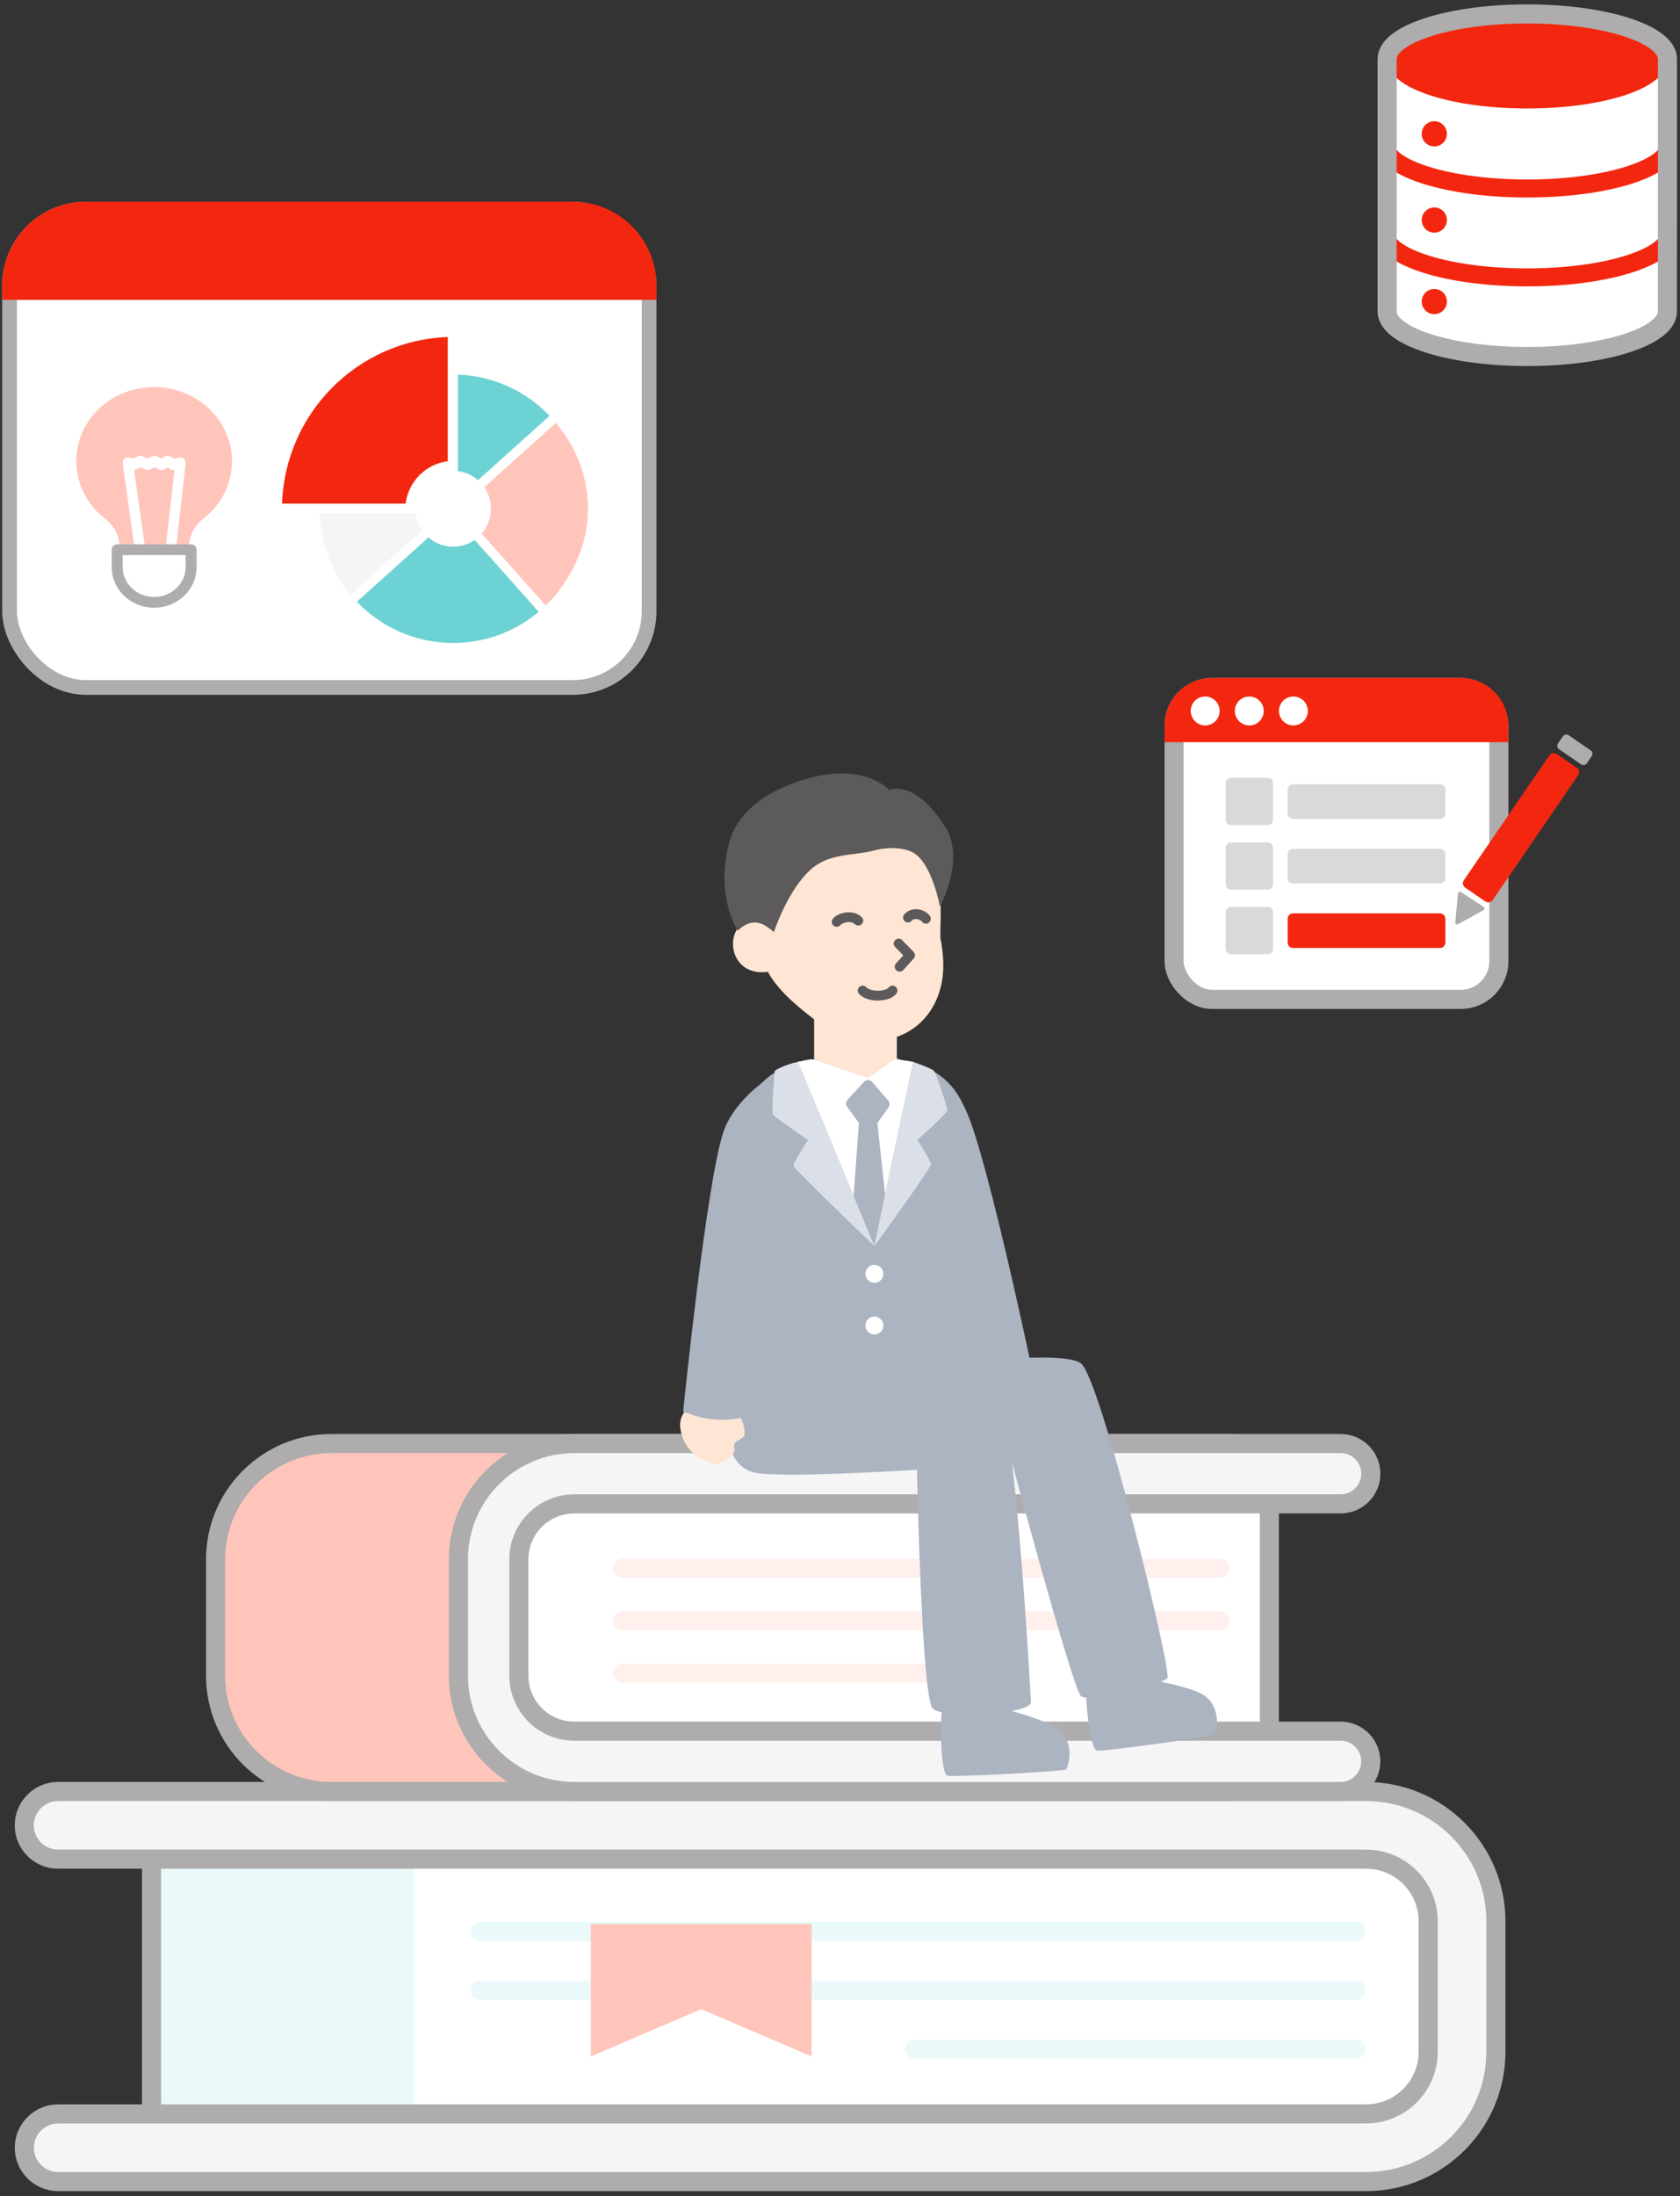
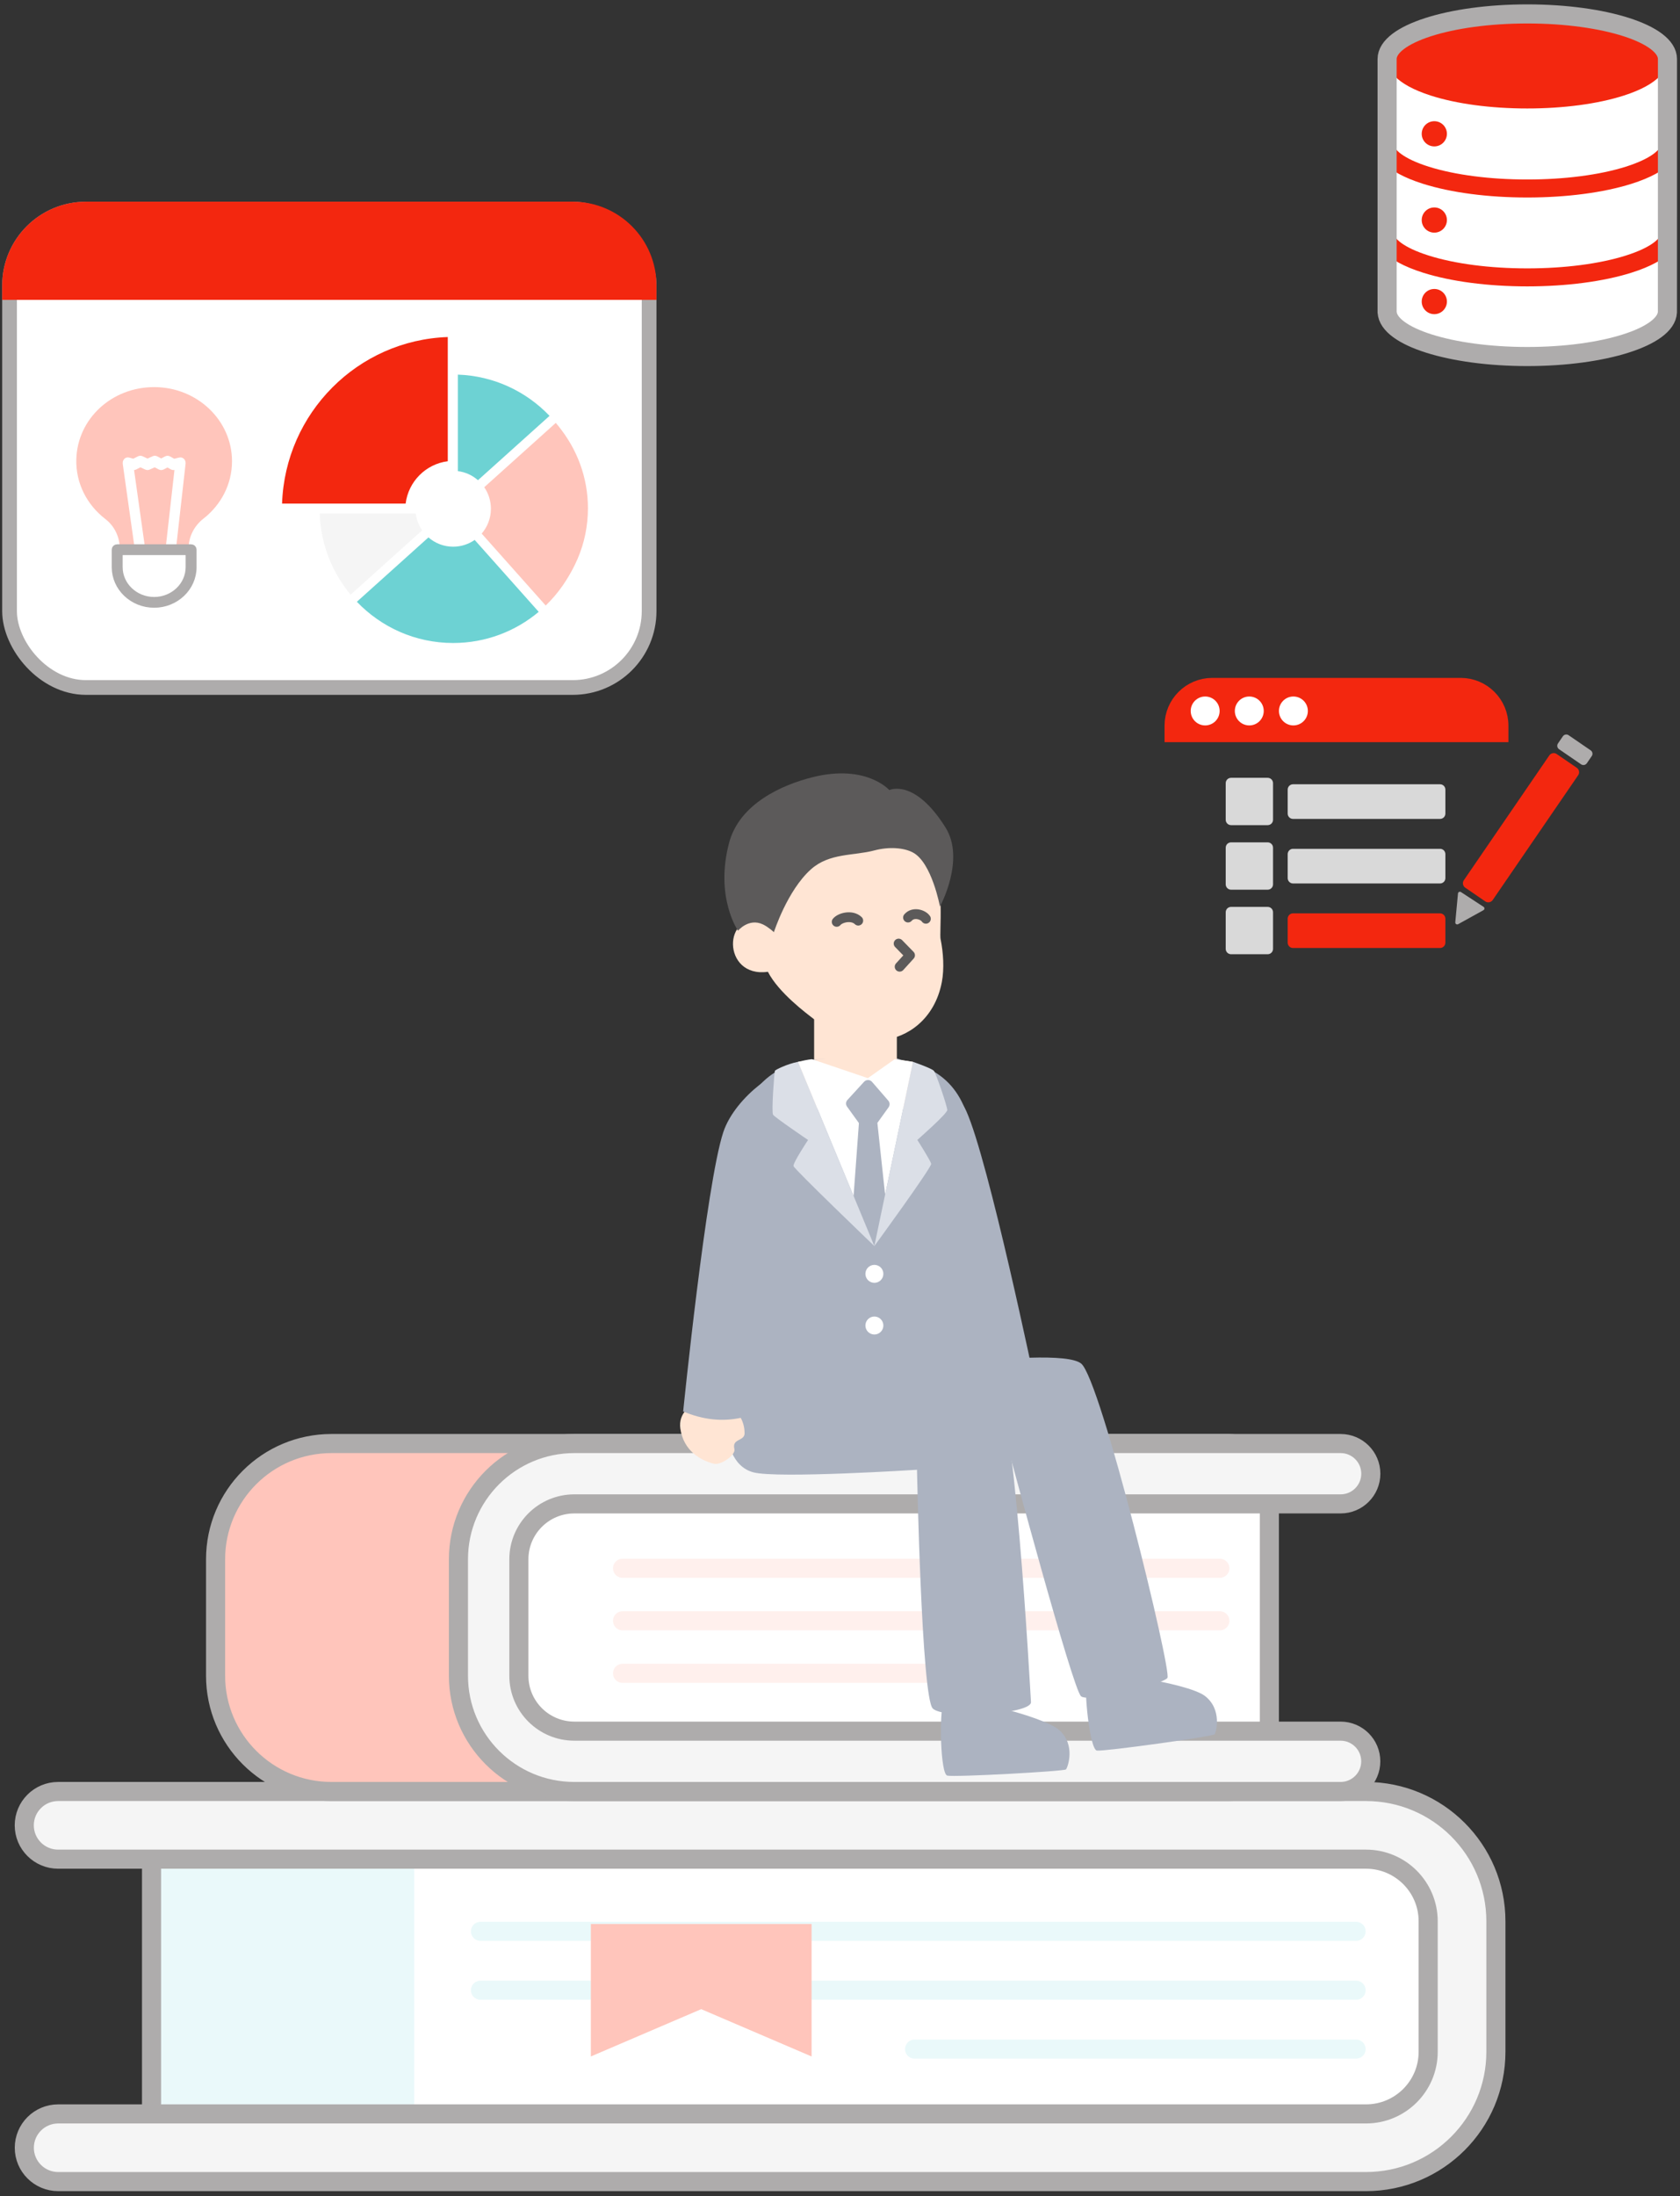
<svg xmlns="http://www.w3.org/2000/svg" width="176" height="230" viewBox="0 0 176 230" fill="none">
  <rect x="0" y="0" width="176" height="230" fill="#333333" stroke="none" />
  <path d="M145.316 6.181V32.696H145.319C145.447 35.269 151.97 37.341 160 37.341C168.03 37.341 174.552 35.269 174.681 32.696L174.683 21.187V6.181H145.316Z" fill="white" />
  <path d="M170.112 2.352C167.401 1.48 163.81 1 159.999 1C156.189 1 152.597 1.48 149.887 2.352C146.108 3.566 145.314 5.104 145.314 6.181C145.314 7.257 146.108 8.794 149.887 10.009C152.597 10.881 156.189 11.361 159.999 11.361C163.81 11.361 167.401 10.881 170.112 10.009C173.89 8.795 174.684 7.257 174.684 6.181C174.684 5.104 173.89 3.568 170.112 2.352Z" fill="#F3270F" />
  <path d="M175 26.405C174.258 27.15 172.992 27.907 170.901 28.565C167.974 29.486 164.104 29.994 159.999 29.994C155.895 29.994 152.023 29.487 149.098 28.565C147.008 27.908 145.743 27.15 145 26.407V23.385C145.533 23.385 145.964 23.807 145.964 24.329C145.964 24.914 146.94 25.905 149.688 26.77C152.429 27.634 156.091 28.109 159.999 28.109C163.908 28.109 167.57 27.634 170.31 26.77C173.059 25.905 174.035 24.914 174.035 24.329C174.035 23.807 174.466 23.385 174.999 23.385V26.405H175Z" fill="#F3270F" />
  <path d="M175 17.096C174.258 17.84 172.992 18.597 170.901 19.256C167.974 20.177 164.104 20.685 159.999 20.685C155.895 20.685 152.023 20.178 149.098 19.256C147.008 18.598 145.743 17.84 145 17.097V14.075C145.533 14.075 145.964 14.498 145.964 15.019C145.964 15.604 146.94 16.595 149.688 17.461C152.429 18.324 156.091 18.799 159.999 18.799C163.908 18.799 167.57 18.324 170.31 17.461C173.059 16.595 174.035 15.604 174.035 15.019C174.035 14.498 174.466 14.075 174.999 14.075V17.096H175Z" fill="#F3270F" />
  <path d="M150.261 15.334C150.99 15.334 151.581 14.743 151.581 14.014C151.581 13.285 150.99 12.694 150.261 12.694C149.532 12.694 148.941 13.285 148.941 14.014C148.941 14.743 149.532 15.334 150.261 15.334Z" fill="#F3270F" />
  <path d="M150.261 24.366C150.99 24.366 151.581 23.776 151.581 23.047C151.581 22.317 150.99 21.727 150.261 21.727C149.532 21.727 148.941 22.317 148.941 23.047C148.941 23.776 149.532 24.366 150.261 24.366Z" fill="#F3270F" />
  <path d="M150.261 32.904C150.99 32.904 151.581 32.313 151.581 31.584C151.581 30.855 150.99 30.264 150.261 30.264C149.532 30.264 148.941 30.855 148.941 31.584C148.941 32.313 149.532 32.904 150.261 32.904Z" fill="#F3270F" />
  <path d="M160 1.458C151.89 1.458 145.316 3.573 145.316 6.181V32.696H145.32C145.449 35.269 151.971 37.341 160.001 37.341C168.031 37.341 174.554 35.269 174.682 32.696L174.686 21.187V6.181C174.686 3.573 168.112 1.458 160.002 1.458H160Z" stroke="#AEACAC" stroke-width="2" stroke-linecap="round" stroke-linejoin="round" />
  <rect x="1" y="21.898" width="67.002" height="50.106" rx="8" fill="white" stroke="#AEACAC" stroke-width="1.542" />
  <path d="M1 29.898C1 25.48 4.582 21.898 9 21.898H60.002C64.42 21.898 68.002 25.48 68.002 29.898V30.638H1V29.898Z" fill="#F3270F" stroke="#F3270F" stroke-width="1.542" />
  <g clip-path="url(#clip0_333_23208)">
    <path d="M46.91 48.308C44.607 48.596 42.782 50.43 42.495 52.744H29.549C29.875 43.257 37.469 35.627 46.91 35.299V48.308Z" fill="#F3270F" />
    <path d="M36.73 62.288C34.802 59.967 33.604 57.013 33.492 53.779H43.552C43.633 54.431 43.87 55.033 44.226 55.547L36.728 62.286L36.73 62.288Z" fill="#F5F5F5" />
    <path d="M50.073 50.293C49.494 49.785 48.768 49.444 47.967 49.344V39.236C51.738 39.367 55.13 40.998 57.571 43.554L50.073 50.293Z" fill="#6DD2D3" />
    <path d="M44.884 56.285C45.577 56.891 46.483 57.258 47.474 57.258C48.312 57.258 49.089 56.995 49.728 56.549L56.436 64.082C54.008 66.118 50.883 67.344 47.474 67.344C43.51 67.344 39.932 65.687 37.386 63.026L44.884 56.286V56.285Z" fill="#6DD2D3" />
    <path d="M57.17 63.421L50.461 55.886C51.063 55.189 51.428 54.28 51.428 53.284C51.428 52.447 51.169 51.67 50.73 51.03L58.227 44.29C60.249 46.728 61.466 49.863 61.466 53.283C61.466 57.266 59.818 60.861 57.17 63.419V63.421Z" fill="#FFC5BB" />
    <path d="M58.441 44.576C58.421 44.551 58.39 44.535 58.356 44.533C58.323 44.53 58.29 44.541 58.265 44.563L51.032 50.984C50.987 51.025 50.978 51.093 51.012 51.143C51.439 51.755 51.665 52.474 51.665 53.221C51.665 54.103 51.344 54.954 50.763 55.62C50.722 55.666 50.722 55.735 50.763 55.78L57.235 62.958C57.257 62.982 57.289 62.996 57.322 62.998C57.323 62.998 57.326 62.998 57.327 62.998C57.359 62.998 57.389 62.985 57.411 62.964C60.109 60.392 61.594 56.931 61.594 53.22C61.594 50.065 60.475 46.994 58.441 44.575V44.576Z" fill="#FFC5BB" />
  </g>
  <path d="M24.305 48.309C24.305 44.02 20.653 40.543 16.149 40.543C11.706 40.543 8.119 43.858 7.996 48.086C7.921 50.617 9.12 52.884 11.027 54.351C12 55.099 12.542 56.243 12.542 57.434C12.542 59.331 14.156 60.868 16.149 60.868C18.142 60.868 19.757 59.331 19.757 57.434C19.757 56.224 20.334 55.083 21.317 54.316C23.141 52.891 24.305 50.73 24.305 48.309Z" fill="#FFC5BB" />
  <path d="M17.786 58.603H14.794C14.718 58.603 14.654 58.536 14.64 58.444L13.239 48.515C13.229 48.452 13.247 48.388 13.286 48.342C13.323 48.298 13.376 48.279 13.427 48.294L14.003 48.454L14.642 48.13C14.678 48.113 14.718 48.111 14.755 48.128L15.455 48.45L16.166 48.128C16.203 48.111 16.244 48.113 16.28 48.132L16.892 48.448L17.493 48.132C17.533 48.111 17.578 48.111 17.617 48.134L18.189 48.456L18.877 48.294C18.927 48.282 18.977 48.302 19.014 48.344C19.05 48.386 19.069 48.448 19.061 48.51L17.94 58.438C17.929 58.532 17.863 58.603 17.786 58.603ZM14.925 58.218H17.65L18.721 48.723L18.198 48.846C18.167 48.854 18.134 48.849 18.105 48.833L17.55 48.521L16.951 48.835C16.912 48.854 16.868 48.856 16.831 48.835L16.214 48.517L15.506 48.837C15.472 48.852 15.433 48.852 15.399 48.837L14.703 48.517L14.075 48.835C14.045 48.85 14.013 48.854 13.982 48.845L13.586 48.735L14.924 58.218H14.925Z" fill="white" stroke="white" stroke-width="0.771" />
  <path d="M16.149 63.088C14.01 63.088 12.277 61.437 12.277 59.402V57.57H20.021V59.402C20.021 61.438 18.286 63.088 16.149 63.088Z" fill="white" />
  <path d="M16.149 63.266C13.91 63.266 12.09 61.533 12.09 59.401V57.57C12.09 57.472 12.174 57.392 12.277 57.392H20.021C20.124 57.392 20.208 57.472 20.208 57.57V59.401C20.208 61.533 18.388 63.266 16.149 63.266ZM12.465 57.749V59.401C12.465 61.336 14.118 62.909 16.149 62.909C18.18 62.909 19.833 61.334 19.833 59.401V57.749H12.465Z" fill="#AEACAC" stroke="#AEACAC" stroke-width="0.771" />
  <rect x="-1" y="1" width="39.626" height="31.147" transform="matrix(-1 0 0 1 54.502 191.486)" fill="#EAF9FA" stroke="#AEACAC" stroke-width="2" />
  <path d="M153.629 200.737C153.629 195.628 149.487 191.486 144.379 191.486H43.396V224.633H144.379C149.487 224.633 153.629 220.492 153.629 215.383V200.737Z" fill="white" />
  <path fill-rule="evenodd" clip-rule="evenodd" d="M156.713 201.227C156.713 193.718 150.619 187.632 143.102 187.632H6.089C4.13 187.632 2.542 189.218 2.542 191.175C2.542 193.132 4.13 194.719 6.089 194.719H143.102C146.701 194.719 149.618 197.632 149.618 201.227V214.892C149.618 218.487 146.701 221.4 143.102 221.4H6.095C4.136 221.4 2.547 222.987 2.547 224.944C2.547 226.901 4.136 228.487 6.095 228.487H143.102C150.619 228.487 156.713 222.401 156.713 214.892V201.227Z" fill="#F5F5F5" stroke="#AEACAC" stroke-width="2" stroke-linecap="round" stroke-linejoin="round" />
  <path d="M50.335 202.278L142.067 202.278" stroke="#EAF9FA" stroke-width="2" stroke-linecap="round" />
  <path d="M50.334 208.445L142.066 208.445" stroke="#EAF9FA" stroke-width="2" stroke-linecap="round" />
  <path d="M95.815 214.611L142.066 214.611" stroke="#EAF9FA" stroke-width="2" stroke-linecap="round" />
  <path d="M22.584 163.315C22.584 156.617 28.02 151.188 34.726 151.188H128.754C130.502 151.188 131.919 152.603 131.919 154.348C131.919 156.094 130.502 157.509 128.754 157.509V181.311C130.499 181.313 131.913 182.728 131.913 184.471C131.913 186.217 130.496 187.632 128.749 187.632H34.726C28.02 187.632 22.584 182.203 22.584 175.505V163.315Z" fill="#FFC5BB" />
  <path d="M128.749 181.311C128.75 181.311 128.752 181.311 128.754 181.311M128.754 181.311C130.499 181.313 131.913 182.728 131.913 184.471C131.913 186.217 130.497 187.632 128.749 187.632H34.726C28.02 187.632 22.584 182.203 22.584 175.505V163.315C22.584 156.617 28.02 151.188 34.726 151.188H128.754C130.502 151.188 131.919 152.603 131.919 154.348C131.919 156.094 130.502 157.509 128.754 157.509V181.311Z" stroke="#AEACAC" stroke-width="2" stroke-linecap="round" stroke-linejoin="round" />
  <path d="M60.027 155.626H132.981V183.194H60.027C55.471 183.194 51.777 179.501 51.777 174.944V163.876C51.778 159.32 55.471 155.626 60.027 155.626Z" fill="white" stroke="#AEACAC" stroke-width="2" />
  <path fill-rule="evenodd" clip-rule="evenodd" d="M48.027 163.315C48.027 156.617 53.463 151.188 60.169 151.188H140.445C142.192 151.188 143.609 152.603 143.609 154.348C143.609 156.094 142.192 157.509 140.445 157.509H60.169C56.959 157.509 54.357 160.108 54.357 163.315V175.505C54.357 178.711 56.959 181.311 60.169 181.311H140.439C142.187 181.311 143.604 182.726 143.604 184.471C143.604 186.217 142.187 187.632 140.439 187.632H60.169C53.463 187.632 48.027 182.203 48.027 175.505V163.315Z" fill="#F5F5F5" stroke="#AEACAC" stroke-width="2" stroke-linecap="round" stroke-linejoin="round" />
  <path d="M127.794 164.253L65.219 164.253" stroke="#FFF0ED" stroke-width="2" stroke-linecap="round" />
  <path d="M127.794 169.754L65.219 169.754" stroke="#FFF0ED" stroke-width="2" stroke-linecap="round" />
  <path d="M100.976 175.255L65.219 175.255" stroke="#FFF0ED" stroke-width="2" stroke-linecap="round" />
  <g clip-path="url(#clip1_333_23208)">
    <path d="M114.91 183.345C115.653 183.458 127.084 181.862 127.246 181.644C127.408 181.425 128.055 179.03 126.231 177.627C124.406 176.224 114.222 174.672 113.862 175.751C113.502 176.831 114.165 183.23 114.908 183.345H114.91Z" fill="#ACB3C1" />
    <path d="M99.239 185.969C99.972 186.147 111.495 185.52 111.675 185.317C111.855 185.114 112.703 182.783 111.004 181.23C109.305 179.678 99.288 177.27 98.838 178.316C98.388 179.36 98.509 185.795 99.239 185.969Z" fill="#ACB3C1" />
    <path d="M109.663 147.061C109.578 149.464 107.83 150.615 106.612 151.07C105.895 151.397 104.158 150.418 104.25 149.78V149.77C104.412 148.642 103.109 149.104 103.019 148.254C102.978 147.861 102.989 147.316 103.207 146.725C104.43 143.42 109.776 143.89 109.663 147.061Z" fill="#FFE5D4" />
    <path d="M93.211 110.775C93.609 110.438 99.576 112.7 101.226 116.357C103.575 121.563 108.45 145.013 108.45 145.013C106.536 146.067 104.534 146.542 102.416 146.296C100.825 145.062 92.843 111.086 93.208 110.775H93.211Z" fill="#ACB3C1" />
    <path d="M76.349 143.805C76.349 143.805 74.47 153.029 78.931 154.206C81.452 154.871 96.067 153.936 96.067 153.936C96.067 153.936 96.538 177.779 97.72 178.941C98.902 180.1 108.092 179.545 108.007 178.262C107.922 176.98 106.236 145.185 103.998 143.975C101.76 142.765 76.351 143.805 76.351 143.805H76.349Z" fill="#ACB3C1" />
    <path d="M86.084 144.72C86.084 144.72 110.562 140.659 113.26 142.808C115.324 144.453 122.786 175.065 122.301 175.738C121.815 176.412 114.129 178.339 113.26 177.668C112.391 176.997 105.591 151.592 105.591 151.592C105.591 151.592 89.817 153.609 88.756 153.296C87.695 152.982 84.552 145.362 86.081 144.72H86.084Z" fill="#ACB3C1" />
    <path d="M71.275 149.618C71.61 152 73.468 152.961 74.724 153.288C75.472 153.539 77.099 152.383 76.939 151.759L76.934 151.748C76.659 150.643 78.004 150.967 78.004 150.111C78.004 149.715 77.937 149.173 77.659 148.61C76.097 145.449 70.831 146.472 71.273 149.618H71.275Z" fill="#FFE5D4" />
    <path d="M83.168 112.188C82.138 111.319 77.037 114.765 75.775 118.574C73.978 123.996 71.57 147.827 71.57 147.827C73.583 148.677 75.626 148.94 77.705 148.474C79.159 147.082 83.536 112.499 83.168 112.188Z" fill="#ACB3C1" />
    <path d="M85.29 106.254H93.956V111.322H85.29V106.254Z" fill="#FFE5D4" />
    <path d="M86.177 110.934H92.306C97.867 110.934 101.007 113.689 101.729 118.646C102.984 127.263 102.308 147.359 102.308 147.359C96.047 148.85 83.851 149.027 77.239 147.493C77.239 147.493 76.007 129.439 77.465 118.584C78.341 112.054 83.632 110.934 86.177 110.934Z" fill="#ACB3C1" />
    <path d="M83.597 111.216C87.573 110.631 91.584 110.535 95.647 111.216V116.112H83.597V111.216Z" fill="#FFE5D4" />
    <path d="M95.647 111.209L91.597 130.508L83.597 111.209C84.137 111.083 84.569 110.988 85.054 110.934L90.916 112.92L93.72 110.944C94.383 111.018 95.028 111.106 95.647 111.211V111.209Z" fill="white" />
    <path d="M90.522 113.298C90.748 113.051 91.136 113.057 91.355 113.308L93.061 115.277C93.231 115.472 93.243 115.757 93.092 115.968L91.396 118.33C91.175 118.638 90.715 118.638 90.491 118.33L88.739 115.904C88.584 115.691 88.6 115.395 88.78 115.202L90.522 113.298Z" fill="#ACB3C1" />
    <path d="M91.913 117.613H89.983L89.21 128.157L91.6 132.485L93.052 128.139L91.916 117.615L91.913 117.613Z" fill="#ACB3C1" />
    <path d="M83.597 111.209C82.43 111.44 81.233 112.042 81.179 112.15C81.125 112.258 80.799 116.465 80.989 116.752C81.179 117.04 84.653 119.394 84.653 119.394C84.653 119.394 83.055 121.802 83.129 122.129C83.204 122.455 91.6 130.506 91.6 130.506L83.597 111.207V111.209Z" fill="#DBDFE7" />
    <path d="M97.833 112.15C98.059 112.409 99.239 115.881 99.239 116.259C99.239 116.637 96.101 119.389 96.101 119.389C96.101 119.389 97.476 121.535 97.551 121.892C97.625 122.249 91.596 130.509 91.596 130.509L95.644 111.209C95.644 111.209 97.605 111.89 97.831 112.15H97.833Z" fill="#DBDFE7" />
    <path d="M91.602 134.356C92.122 134.356 92.543 133.935 92.543 133.415C92.543 132.896 92.122 132.475 91.602 132.475C91.083 132.475 90.662 132.896 90.662 133.415C90.662 133.935 91.083 134.356 91.602 134.356Z" fill="white" />
    <path d="M91.602 139.768C92.122 139.768 92.543 139.347 92.543 138.827C92.543 138.308 92.122 137.887 91.602 137.887C91.083 137.887 90.662 138.308 90.662 138.827C90.662 139.347 91.083 139.768 91.602 139.768Z" fill="white" />
    <path d="M98.544 98.388C98.817 99.748 98.94 101.436 98.668 102.86C97.902 106.856 94.921 108.673 92.626 108.878C91.22 109.004 88.255 109.033 85.328 106.784C84.516 106.16 81.57 103.978 80.447 101.781C75.583 102.462 75.701 95.274 80.018 96.487C80.627 96.687 79.867 87.312 87.206 86.066C92.464 85.174 96.152 86.431 97.647 89.725C98.992 92.686 98.388 97.628 98.539 98.391L98.544 98.388Z" fill="#FFE5D4" />
    <path d="M94.142 98.825L95.337 100.051L94.248 101.249" stroke="#5C5A5A" stroke-width="1.028" stroke-linecap="round" stroke-linejoin="round" />
    <path d="M87.655 96.551C88.036 96.091 89.261 95.793 89.912 96.422" stroke="#5C5A5A" stroke-width="1.028" stroke-linecap="round" stroke-linejoin="round" />
    <path d="M96.998 96.227C96.682 95.767 95.664 95.469 95.127 96.099" stroke="#5C5A5A" stroke-width="1.028" stroke-linecap="round" stroke-linejoin="round" />
-     <path d="M93.5 103.744C93.035 104.396 91.085 104.515 90.375 103.744" stroke="#5C5A5A" stroke-width="1.028" stroke-linecap="round" stroke-linejoin="round" />
    <path d="M79.927 96.818C80.513 97.098 81.076 97.63 81.076 97.63C81.076 97.63 82.466 93.276 84.956 91.049C86.891 89.316 89.443 89.645 91.594 89.07C93.118 88.664 94.683 88.774 95.642 89.288C97.628 90.352 98.471 94.95 98.471 94.95C98.471 94.95 101.162 90.033 99.057 86.672C95.799 81.468 93.167 82.748 93.167 82.748C93.167 82.748 90.751 79.995 85.131 81.399C81.906 82.203 77.463 84.189 76.381 88.273C74.872 93.968 77.314 97.478 77.314 97.478C77.314 97.478 78.442 96.111 79.924 96.818H79.927Z" fill="#5C5A5A" />
  </g>
-   <rect x="123" y="72" width="34.025" height="32.672" rx="4" fill="white" stroke="#AEACAC" stroke-width="2" />
  <path d="M123 76C123 73.791 124.791 72 127 72H153.025C155.234 72 157.025 73.791 157.025 76V76.732H123V76Z" fill="#F3270F" stroke="#F3270F" stroke-width="2" />
  <path d="M150.155 89.605H136.166C135.857 89.605 135.606 89.855 135.606 90.164V91.262C135.606 91.571 135.857 91.822 136.166 91.822H150.155C150.465 91.822 150.715 91.571 150.715 91.262V90.164C150.715 89.855 150.465 89.605 150.155 89.605Z" fill="#D9D9D9" />
  <path d="M149.607 90.312C149.83 90.312 150.01 90.492 150.01 90.714C150.01 90.936 149.83 91.117 149.607 91.117H136.715C136.493 91.117 136.313 90.936 136.313 90.714C136.313 90.492 136.493 90.312 136.715 90.312H149.607ZM151.422 89.459C151.422 89.15 151.172 88.899 150.862 88.899H135.46C135.151 88.899 134.9 89.15 134.9 89.459V91.969C134.9 92.278 135.151 92.529 135.46 92.529H150.862C151.172 92.529 151.422 92.278 151.422 91.969V89.459Z" fill="#D9D9D9" />
  <path d="M150.155 82.847H136.166C135.857 82.847 135.606 83.098 135.606 83.407V84.504C135.606 84.814 135.857 85.064 136.166 85.064H150.155C150.465 85.064 150.715 84.814 150.715 84.504V83.407C150.715 83.098 150.465 82.847 150.155 82.847Z" fill="#D9D9D9" />
-   <path d="M149.607 83.552C149.83 83.552 150.01 83.732 150.01 83.954C150.01 84.177 149.83 84.357 149.607 84.357H136.715C136.493 84.357 136.313 84.177 136.313 83.954C136.313 83.732 136.493 83.552 136.715 83.552H149.607ZM151.422 82.7C151.422 82.39 151.172 82.14 150.862 82.14H135.46C135.151 82.14 134.9 82.39 134.9 82.7V85.209C134.9 85.519 135.151 85.769 135.46 85.769H150.862C151.172 85.769 151.422 85.519 151.422 85.209V82.7Z" fill="#D9D9D9" />
+   <path d="M149.607 83.552C150.01 84.177 149.83 84.357 149.607 84.357H136.715C136.493 84.357 136.313 84.177 136.313 83.954C136.313 83.732 136.493 83.552 136.715 83.552H149.607ZM151.422 82.7C151.422 82.39 151.172 82.14 150.862 82.14H135.46C135.151 82.14 134.9 82.39 134.9 82.7V85.209C134.9 85.519 135.151 85.769 135.46 85.769H150.862C151.172 85.769 151.422 85.519 151.422 85.209V82.7Z" fill="#D9D9D9" />
  <path d="M150.861 95.659H135.459C135.15 95.659 134.899 95.91 134.899 96.219V98.729C134.899 99.038 135.15 99.289 135.459 99.289H150.861C151.17 99.289 151.421 99.038 151.421 98.729V96.219C151.421 95.91 151.17 95.659 150.861 95.659Z" fill="#F3270F" />
  <path d="M128.408 88.784C128.408 88.474 128.659 88.224 128.968 88.224H132.805C133.115 88.224 133.365 88.474 133.365 88.784V92.621C133.365 92.93 133.115 93.181 132.805 93.181H128.968C128.659 93.181 128.408 92.93 128.408 92.621V88.784Z" fill="#D9D9D9" />
  <path d="M128.408 82.024C128.408 81.715 128.659 81.464 128.968 81.464H132.805C133.115 81.464 133.365 81.715 133.365 82.024V85.861C133.365 86.17 133.115 86.421 132.805 86.421H128.968C128.659 86.421 128.408 86.17 128.408 85.861V82.024Z" fill="#D9D9D9" />
  <path d="M128.408 95.543C128.408 95.234 128.659 94.983 128.968 94.983H132.805C133.115 94.983 133.365 95.234 133.365 95.543V99.381C133.365 99.69 133.115 99.941 132.805 99.941H128.968C128.659 99.941 128.408 99.69 128.408 99.381V95.543Z" fill="#D9D9D9" />
  <path d="M126.256 75.977C127.093 75.977 127.771 75.299 127.771 74.462C127.771 73.626 127.093 72.948 126.256 72.948C125.42 72.948 124.741 73.626 124.741 74.462C124.741 75.299 125.42 75.977 126.256 75.977Z" fill="white" />
  <path d="M130.877 75.977C131.714 75.977 132.392 75.299 132.392 74.462C132.392 73.626 131.714 72.948 130.877 72.948C130.041 72.948 129.363 73.626 129.363 74.462C129.363 75.299 130.041 75.977 130.877 75.977Z" fill="white" />
  <path d="M135.498 75.977C136.335 75.977 137.013 75.299 137.013 74.462C137.013 73.626 136.335 72.948 135.498 72.948C134.662 72.948 133.984 73.626 133.984 74.462C133.984 75.299 134.662 75.977 135.498 75.977Z" fill="white" />
  <path d="M166.642 78.586L164.331 77.003C164.134 76.868 163.865 76.918 163.73 77.115L163.215 77.866C163.08 78.063 163.131 78.333 163.328 78.468L165.639 80.051C165.836 80.186 166.106 80.135 166.241 79.938L166.755 79.188C166.89 78.99 166.84 78.721 166.642 78.586Z" fill="#AEACAC" />
  <path d="M162.307 79.121L153.354 92.191C153.179 92.446 153.244 92.794 153.499 92.969L155.601 94.409C155.856 94.583 156.204 94.518 156.379 94.263L165.332 81.193C165.507 80.938 165.441 80.589 165.186 80.414L163.085 78.975C162.83 78.8 162.481 78.865 162.307 79.121Z" fill="#F3270F" />
  <path d="M152.759 96.794C152.616 96.874 152.443 96.76 152.458 96.597L152.74 93.582C152.754 93.429 152.926 93.347 153.054 93.431L155.421 94.979C155.55 95.062 155.543 95.253 155.409 95.327L152.759 96.794Z" fill="#AEACAC" />
  <path d="M61.898 201.508H85.024V215.383L73.461 210.428L61.898 215.383V201.508Z" fill="#FFC5BB" />
  <defs>
    <clipPath id="clip0_333_23208">
      <rect width="32.044" height="32.044" fill="white" transform="translate(29.549 35.299)" />
    </clipPath>
    <clipPath id="clip1_333_23208">
      <rect width="56.239" height="105" fill="white" transform="translate(71.25 81)" />
    </clipPath>
  </defs>
</svg>